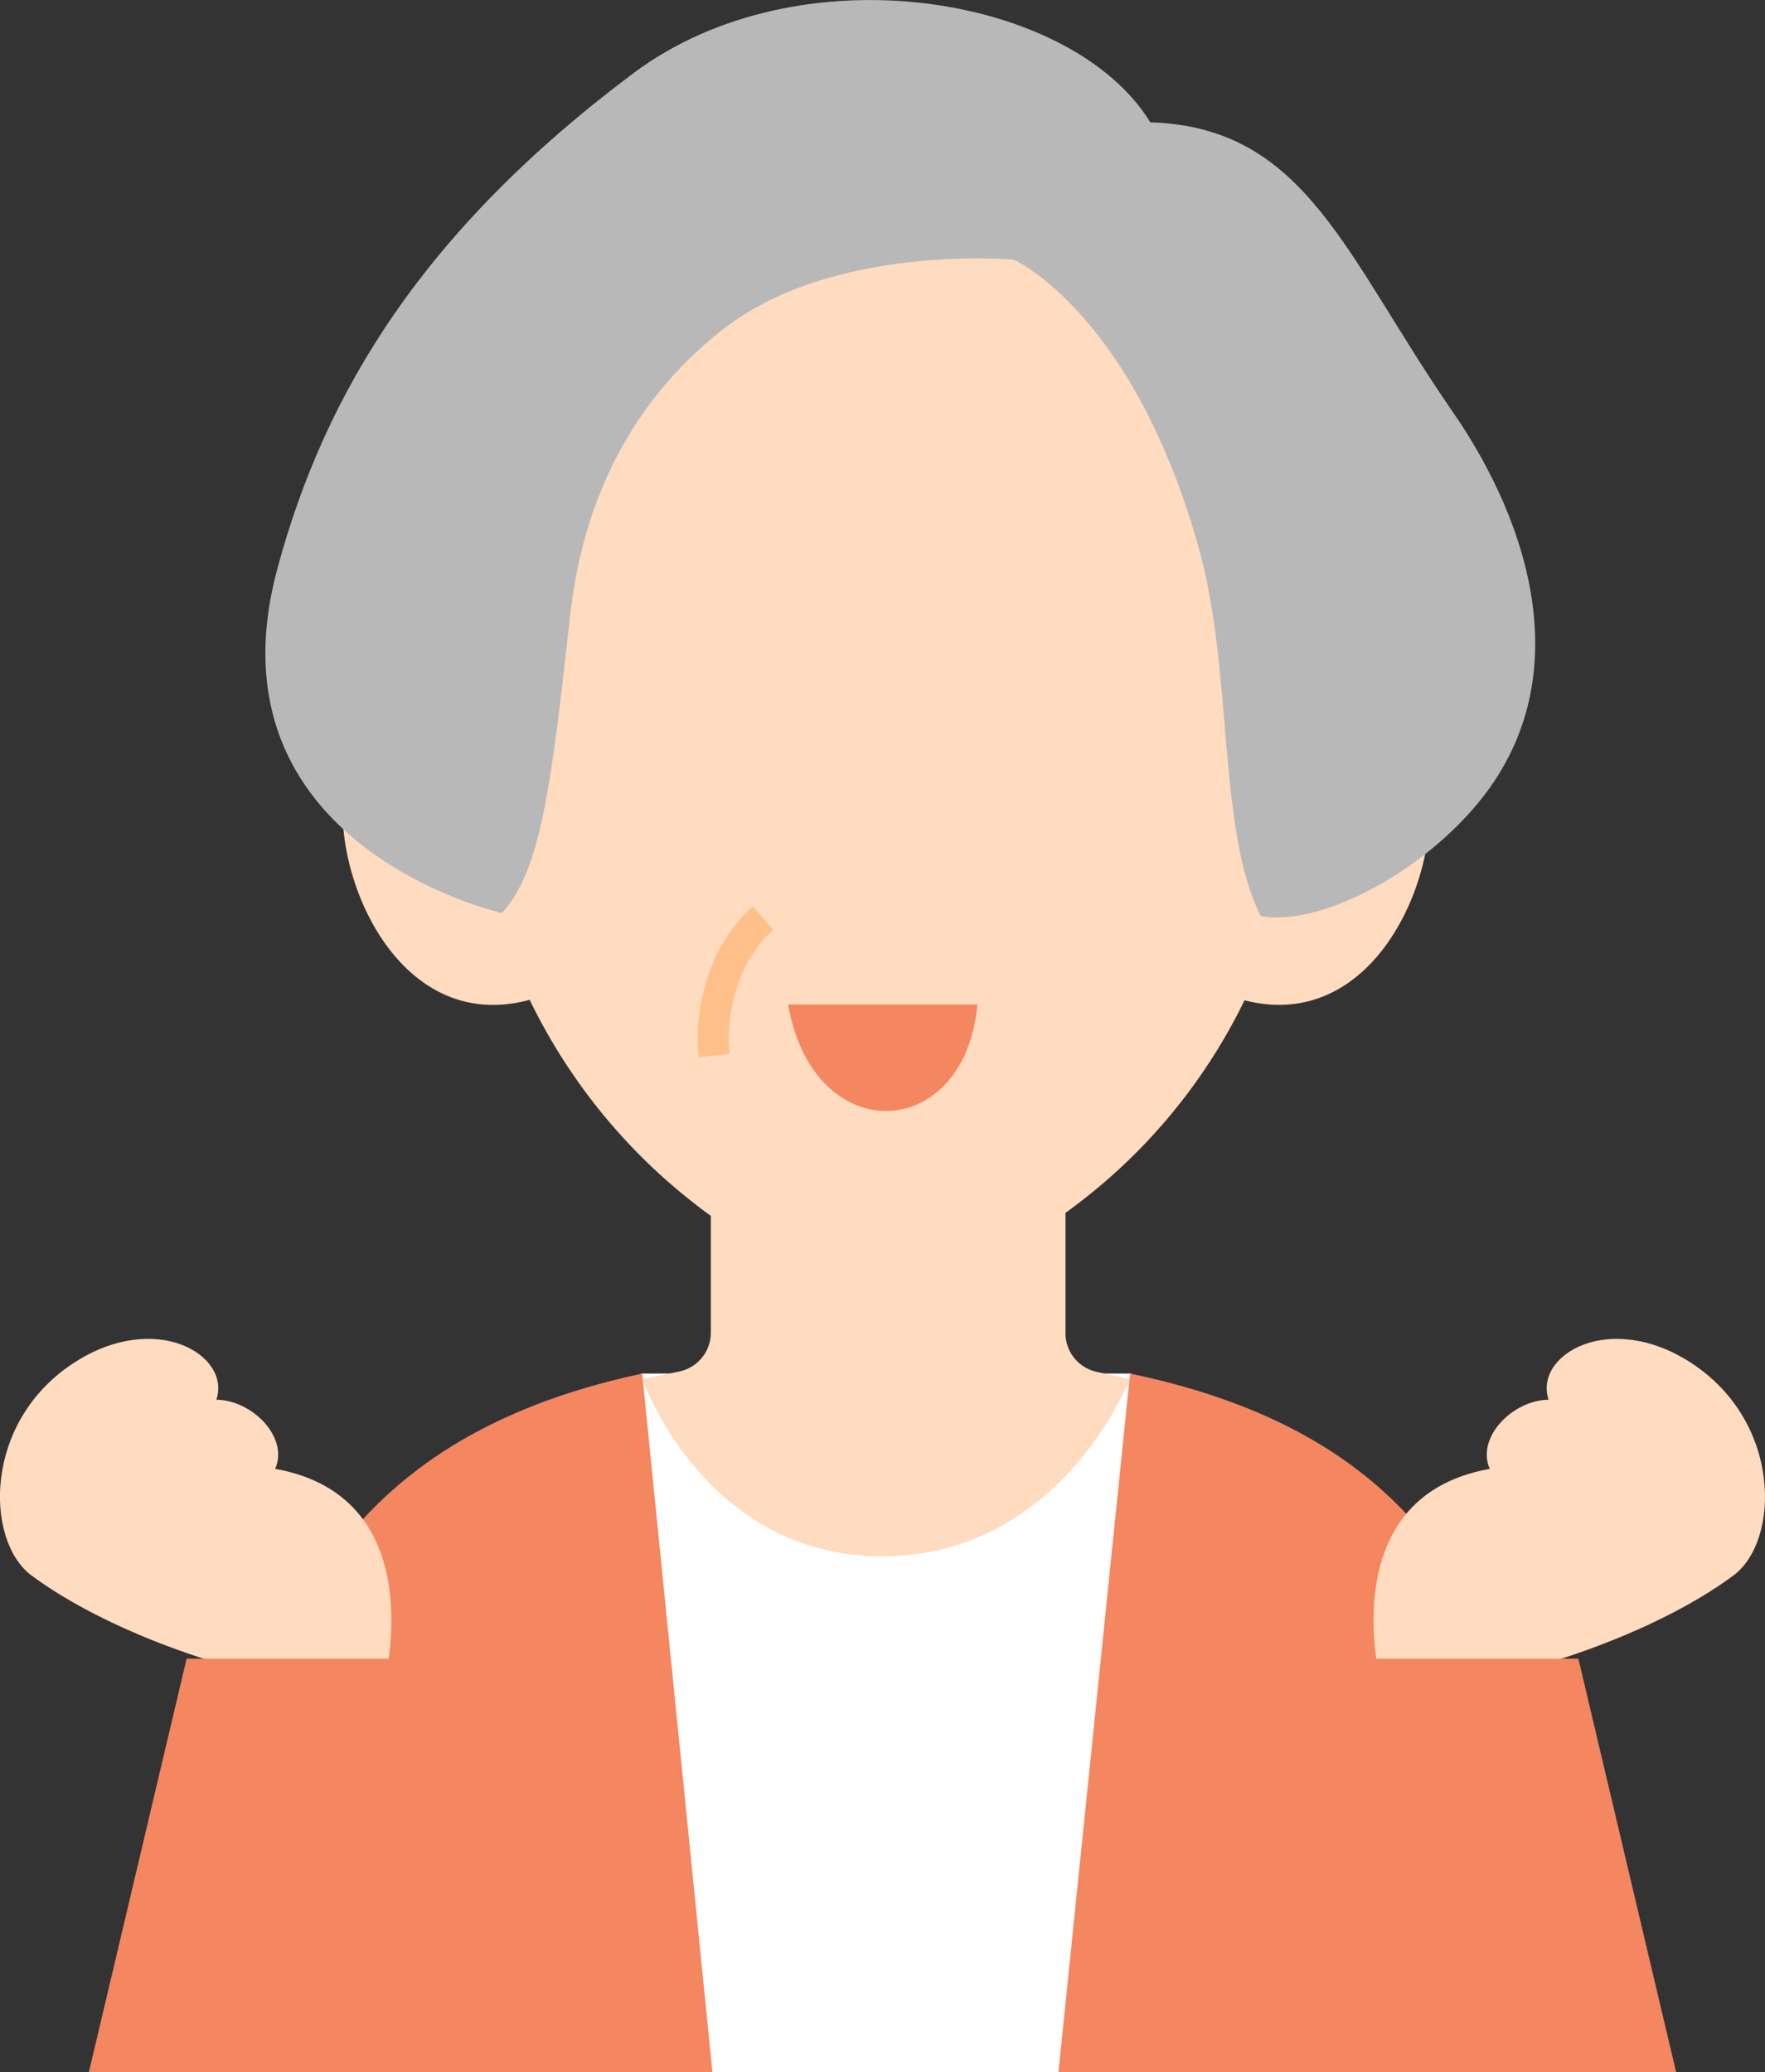
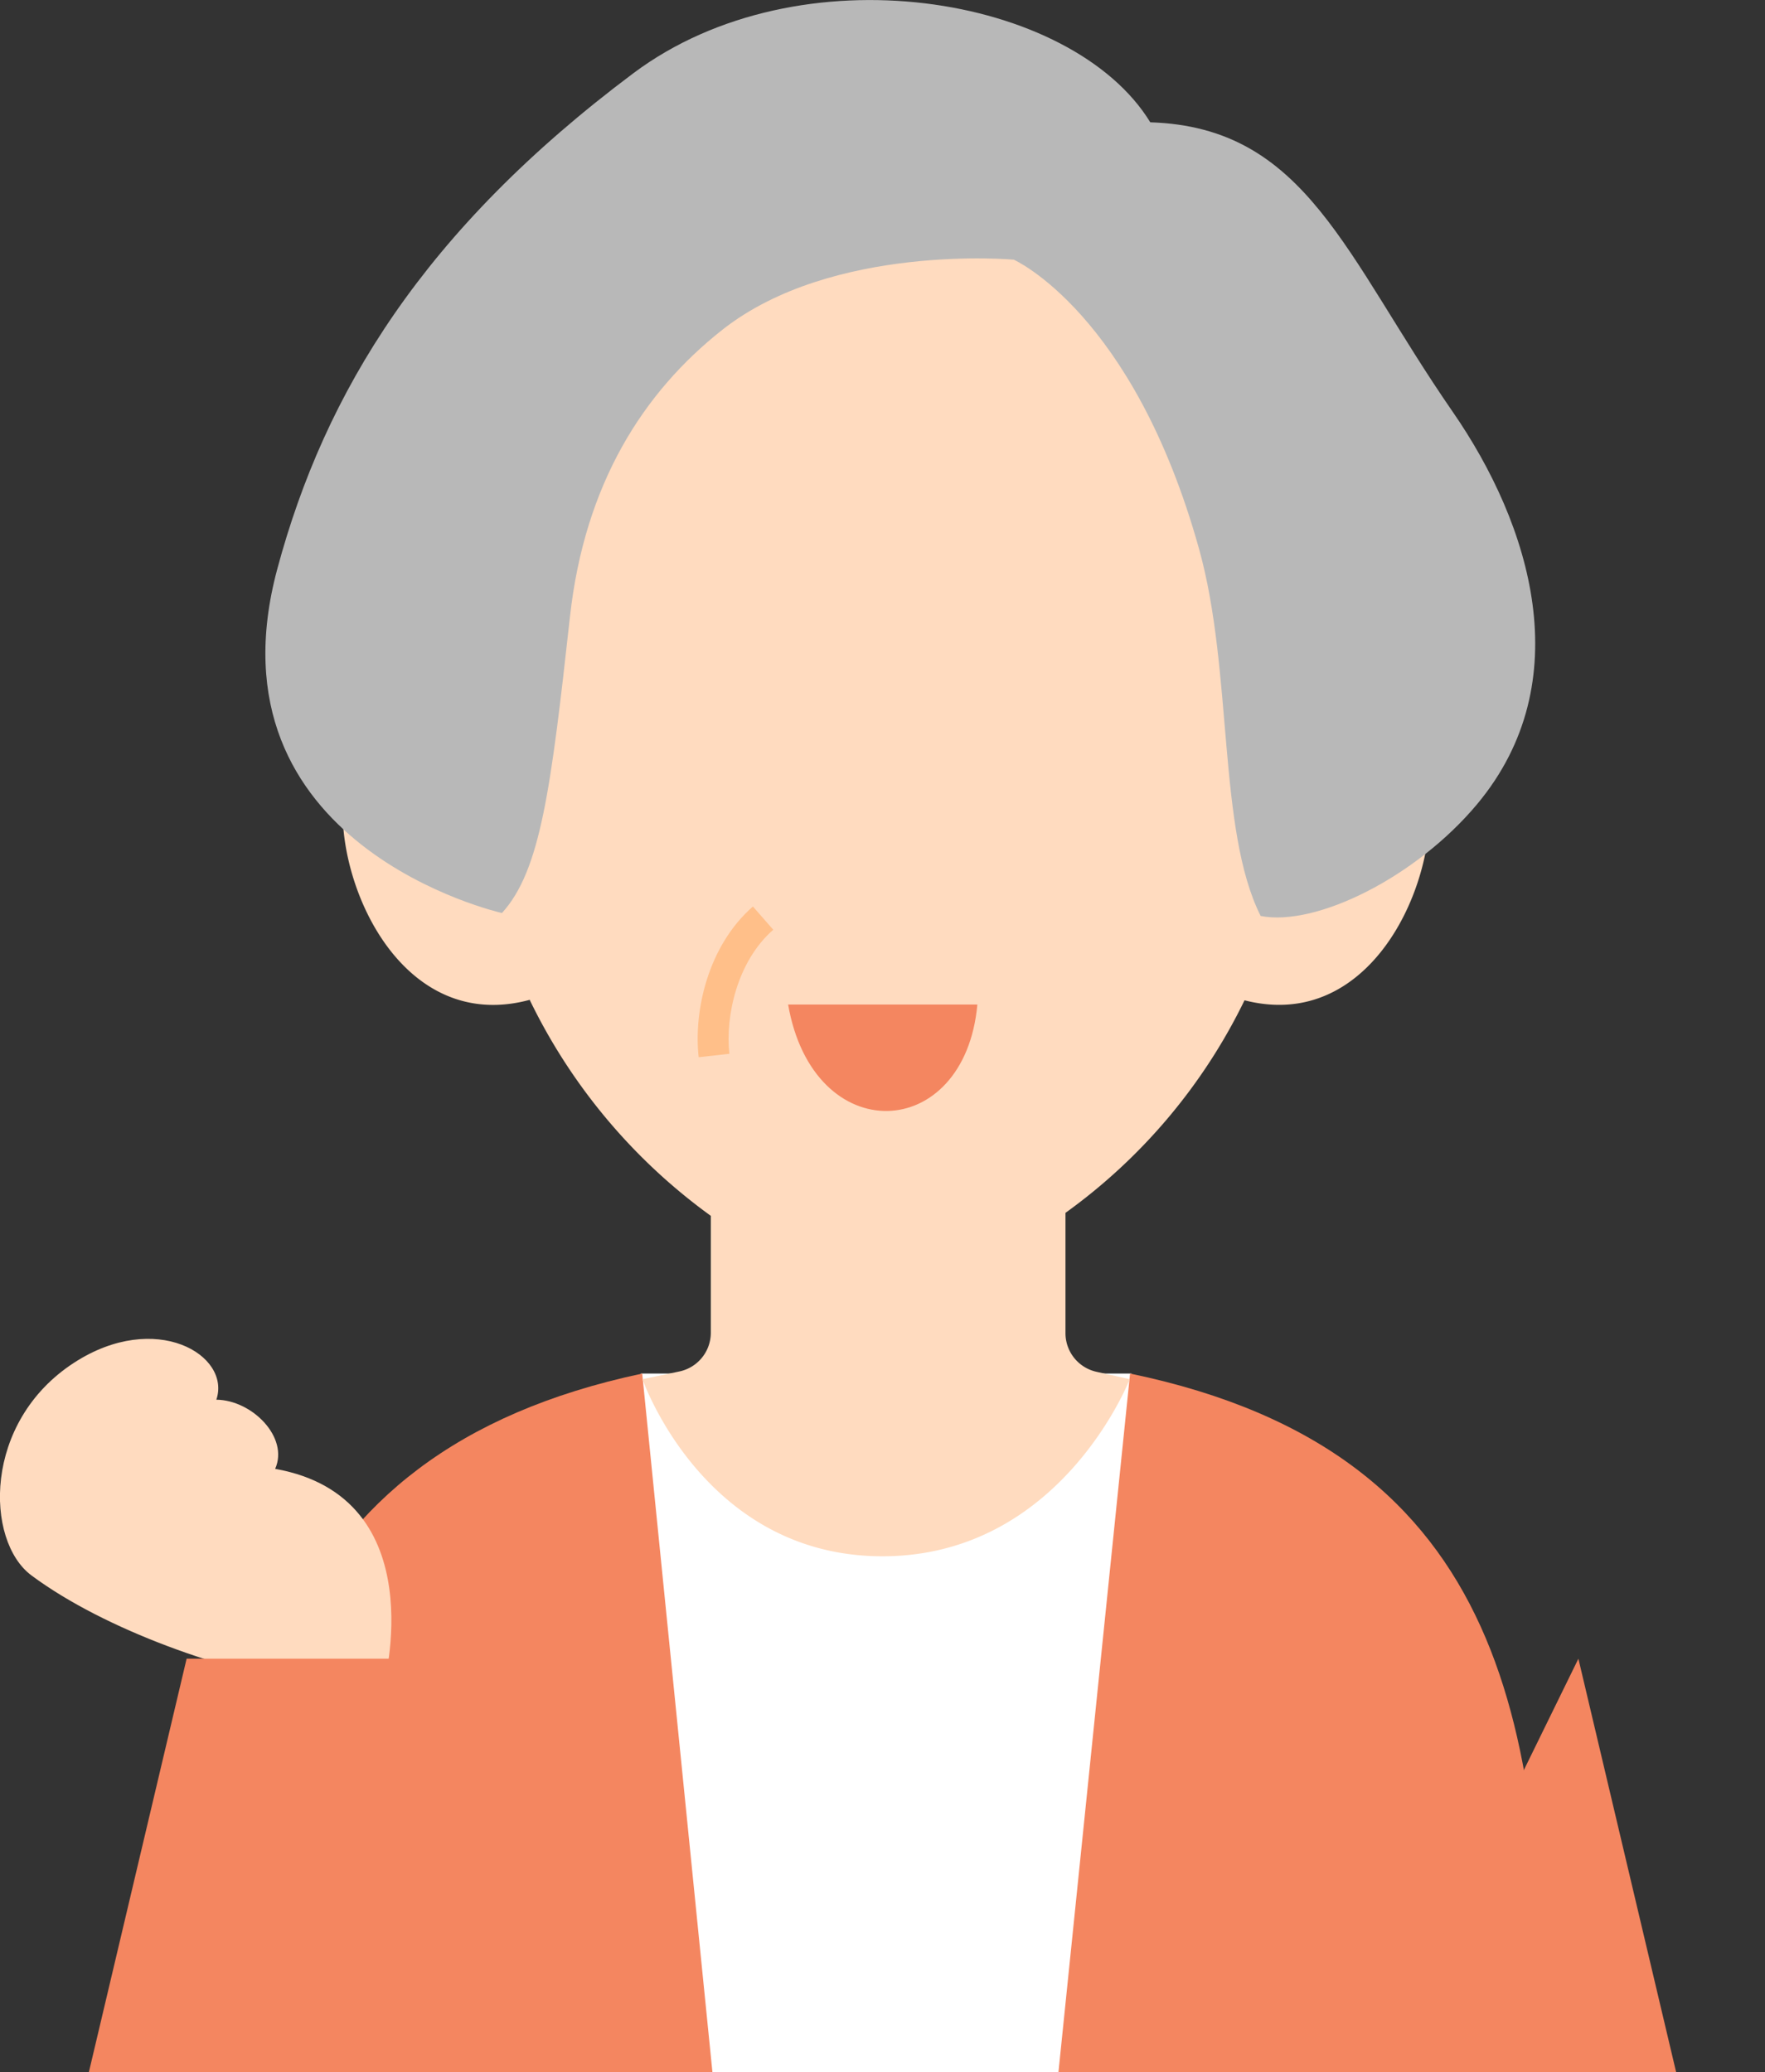
<svg xmlns="http://www.w3.org/2000/svg" width="142.7" height="167.558" viewBox="0 0 142.7 167.558">
  <rect x="0" y="0" width="142.7" height="167.558" fill="#333333" stroke="none" />
  <g transform="translate(-297.693 -1866.948)">
    <g transform="translate(399 -103.558)">
      <g transform="translate(-101.307 1970.506)">
        <rect width="39.674" height="56.502" transform="translate(51.808 111.056)" fill="#fff" />
        <path d="M1293.962,833.125h-39.744c0-27.217,3.8-50.078,34.065-56.5Zm27.972,0H1361.2c0-27.217-2.52-50.079-33.474-56.5Z" transform="translate(-1236.36 -665.567)" fill="#f48660" />
        <path d="M1351.3,714.431c-3.592-2.954-7.1.406-8.712,2.4.008-.406.026-.81.022-1.219-.218-27.423-14.974-42.16-33.443-42.16s-33.444,15.087-33.444,42.16c0,.529.021,1.053.041,1.577-1.1-1.621-4.668-6.1-8.731-2.762-4.894,4.026.3,24.159,13.3,20.656l-.011-.046a46.6,46.6,0,0,0,14.666,17.508v9.444a3.2,3.2,0,0,1-2.534,3.137l-2.99.626h0v0s4.954,14.318,19.4,14.318,19.993-14.318,19.993-14.318v0h0l-2.7-.6a3.2,3.2,0,0,1-2.495-3.128v-9.721a45.858,45.858,0,0,0,14.477-17.186C1351.035,738.428,1356.176,718.441,1351.3,714.431Z" transform="translate(-1237.519 -654.239)" fill="#ffdbbf" />
        <g transform="translate(21.457)">
          <path d="M1354.231,685.266c-8.7-12.578-11.828-23.007-24.446-23.4-6.309-10.315-28.371-14.018-41.795-3.967-16.955,12.694-24.939,25.784-28.783,40.065-6.035,22.418,18.16,27.834,18.16,27.834,3.132-3.438,3.962-10.056,5.5-23.966,1.183-10.711,5.915-18.148,12.331-23.2,8.893-7,23.55-5.66,23.55-5.66s9.666,4.3,14.983,23.4c2.76,9.917,1.479,22.71,4.977,29.665,4.486.879,12.573-3.14,17.5-9.038C1364.483,707.084,1360.541,694.389,1354.231,685.266Z" transform="translate(-1258.241 -651.977)" fill="#b8b8b8" />
        </g>
        <g transform="translate(0 108.248)">
          <path d="M1236.8,792.616c-3.75-2.789-3.949-12.407,3.45-17.2,6.59-4.272,12.711-.616,11.5,2.993,2.883.027,5.886,3.042,4.754,5.591,12.942,2.306,8.749,17.619,8.749,17.619l-5.883-.193C1252.674,800.481,1242.8,797.077,1236.8,792.616Z" transform="translate(-1234.258 -773.485)" fill="#ffdbbf" />
          <path d="M1250.191,802.395l-7.907,33.445h24.285l3.389-33.445Z" transform="translate(-1235.103 -776.53)" fill="#f48660" />
        </g>
        <g transform="translate(107.846 108.248)">
-           <path d="M1388.183,792.616c3.75-2.789,3.948-12.407-3.451-17.2-6.589-4.272-12.711-.616-11.5,2.993-2.881.027-5.885,3.042-4.754,5.591-12.941,2.306-8.749,17.619-8.749,17.619l5.883-.193C1372.313,800.481,1382.185,797.077,1388.183,792.616Z" transform="translate(-1355.875 -773.485)" fill="#ffdbbf" />
-           <path d="M1375.265,802.395l7.906,33.445h-24.285l-3.389-33.445Z" transform="translate(-1355.498 -776.53)" fill="#f48660" />
+           <path d="M1375.265,802.395l7.906,33.445h-24.285Z" transform="translate(-1355.498 -776.53)" fill="#f48660" />
        </g>
        <g transform="translate(56.407 73.296)">
          <path d="M1297.713,746.336c-.42-3.787.772-9.023,4.386-12.185l1.644,1.878c-2.919,2.555-3.885,6.991-3.547,10.03Z" transform="translate(-1297.633 -734.152)" fill="#ffbf89" />
          <path d="M1305.807,743.01h15.3C1320.085,754.229,1307.847,754.739,1305.807,743.01Z" transform="translate(-1298.494 -735.085)" fill="#f48660" />
        </g>
      </g>
    </g>
  </g>
</svg>